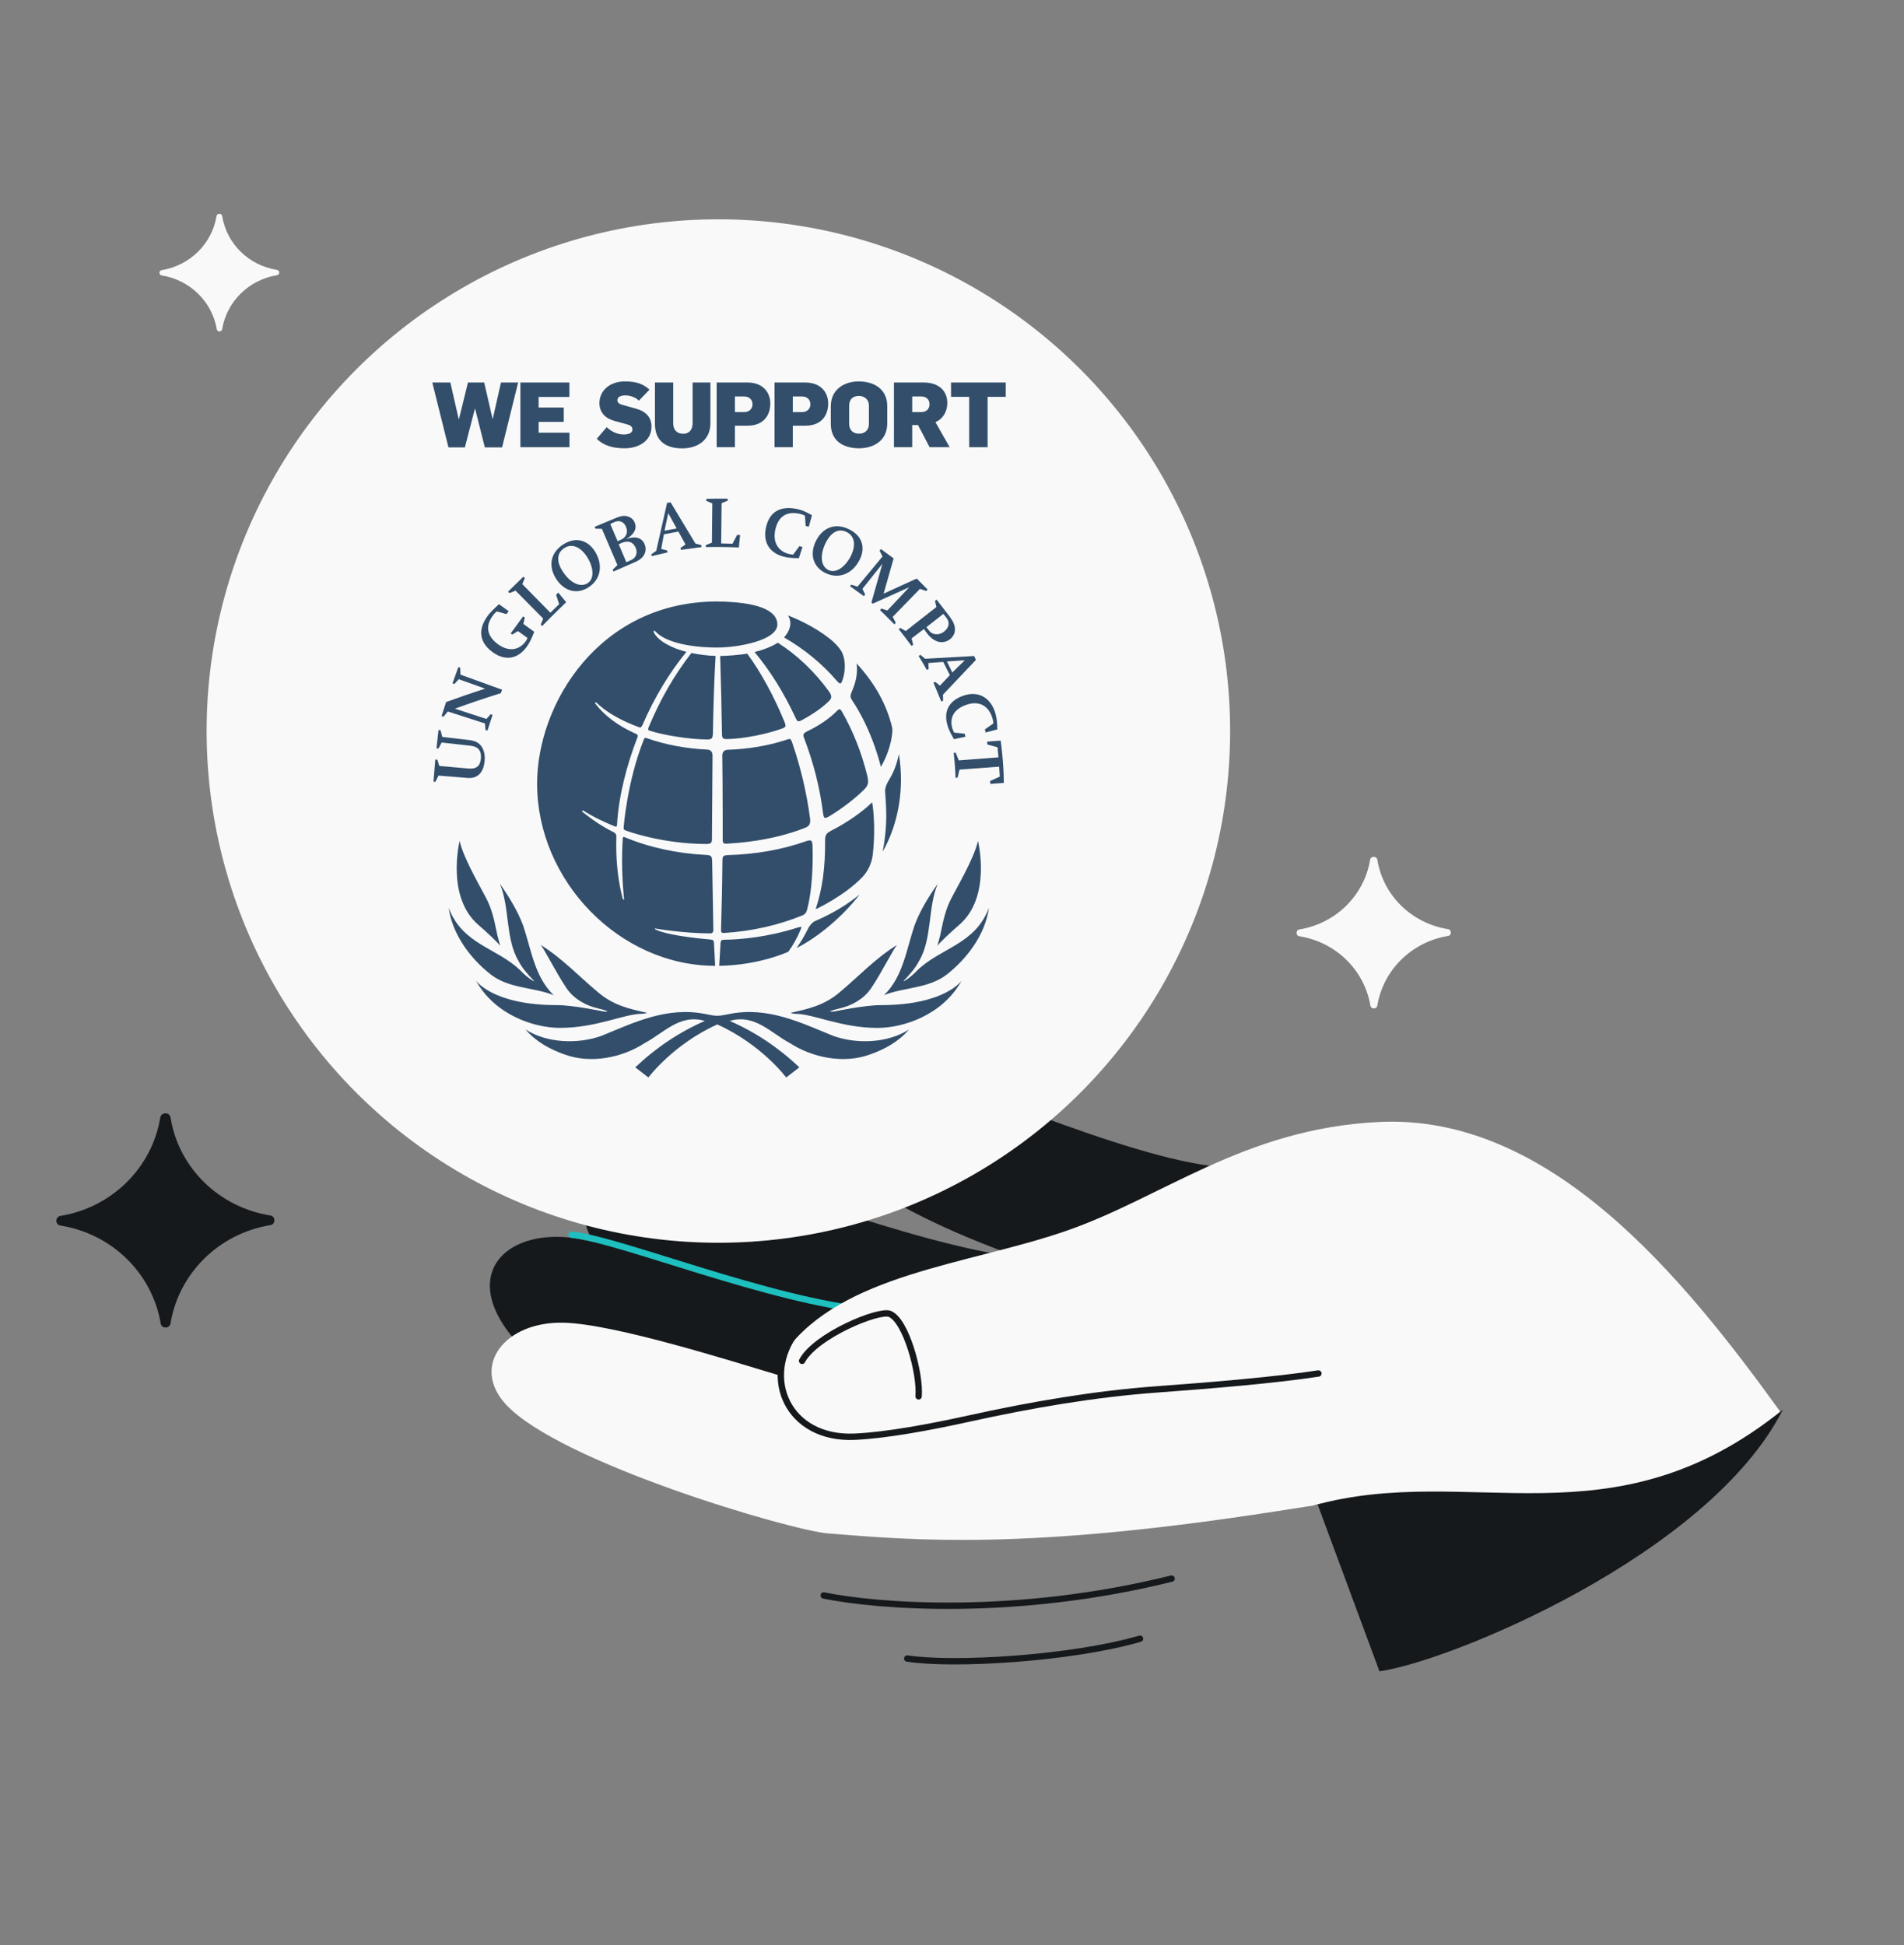
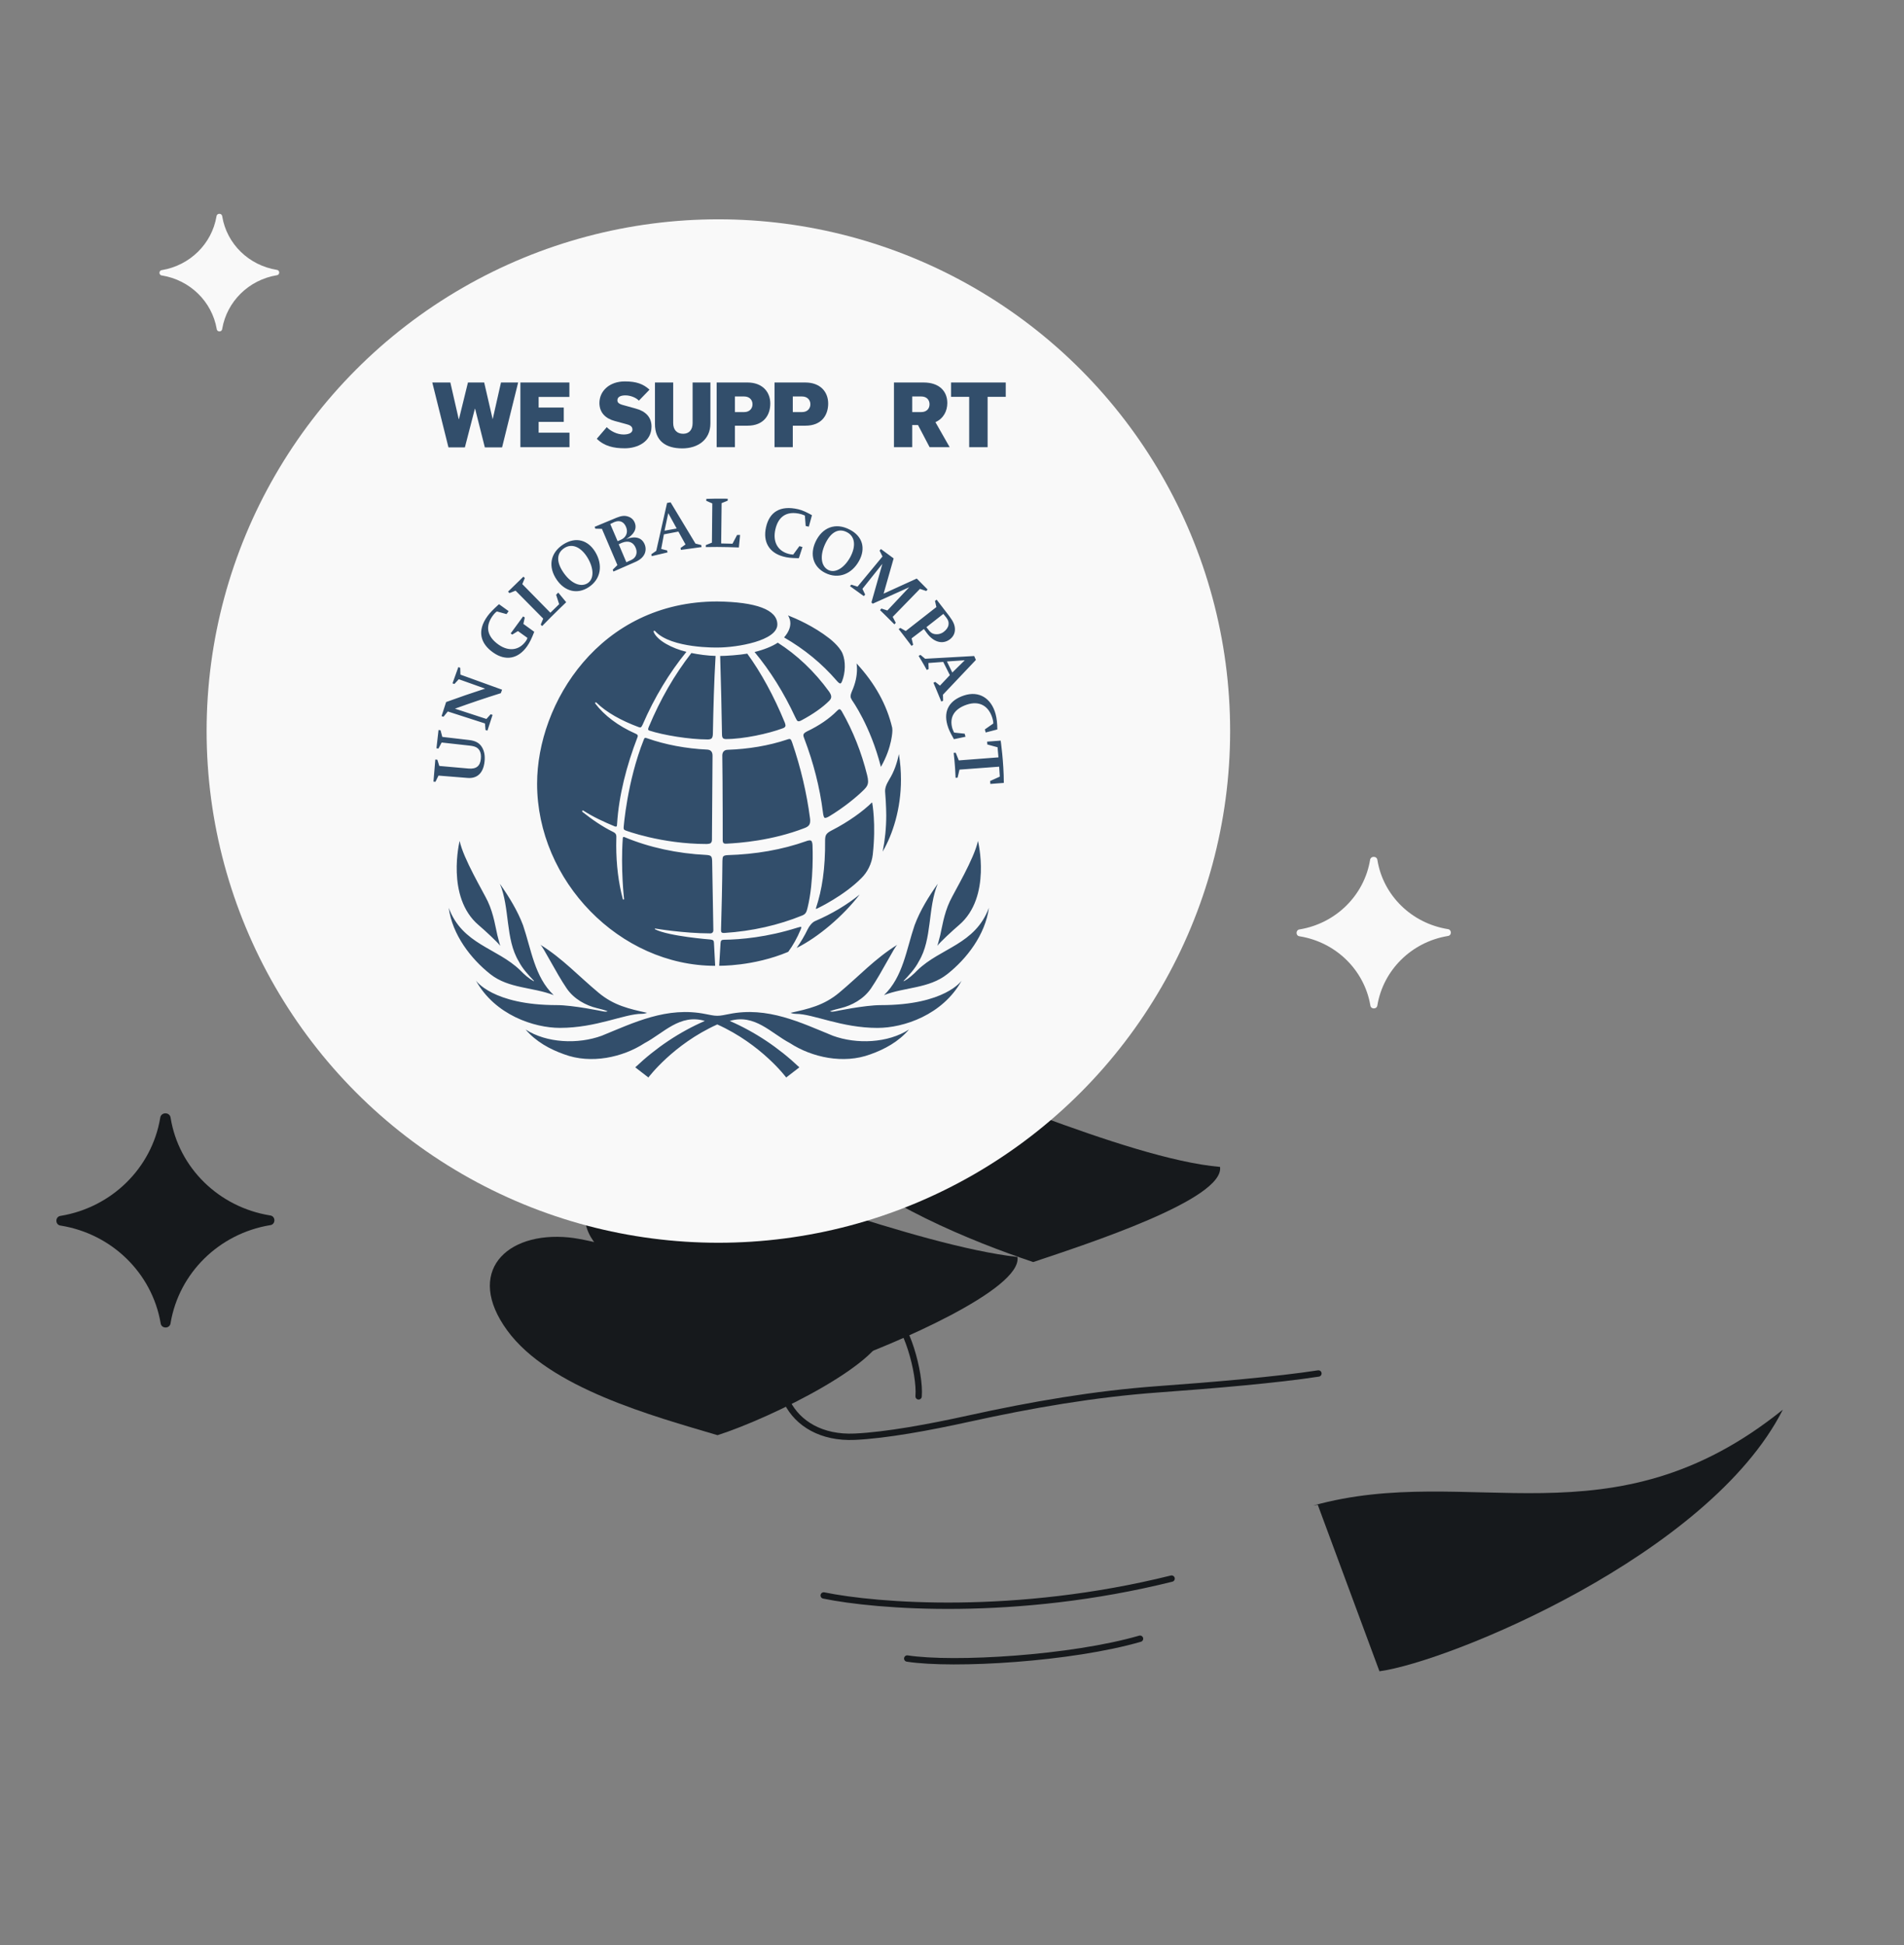
<svg xmlns="http://www.w3.org/2000/svg" width="599" height="612" viewBox="0 0 599 612" fill="none">
  <rect x="0" y="0" width="599" height="612" fill="#808080" stroke="none" />
  <path d="M159.593 418.611C172.849 436.747 205.502 445.523 225.733 451.54C242.677 446.116 279.625 427.925 278.334 417.697C252.581 410.901 194.169 390.809 178.976 389.323C159.123 387.382 146.204 400.291 159.593 418.611Z" fill="#16191C" />
  <path d="M188.796 392.935C204.794 408.705 243.646 423.481 264.017 429.004C280.824 423.169 321.633 405.666 320.094 395.473C288.699 391.969 230.11 368.709 215.131 365.763C191.046 361.025 175.696 380.022 188.796 392.935Z" fill="#16191C" />
-   <path d="M179.814 388.463C195.008 389.949 242.016 409.348 274.208 412.365" stroke="#1EBFBF" stroke-width="2" stroke-linecap="round" />
  <path d="M259.936 362.451C275.76 378.395 305.61 390.54 325.041 397.07C341.911 391.42 385.253 377.344 383.825 367.135C354.1 364.59 296.719 337.897 281.08 334.76C259.139 330.359 246.978 349.396 259.936 362.451Z" fill="#16191C" />
  <circle cx="226" cy="229.999" r="161" fill="#F9F9F9" />
  <path d="M259.379 257.266C259.015 256.956 258.879 255.469 258.879 255.469C257.907 247.743 255.923 239.969 253.017 232.338C252.853 231.936 252.745 231.613 252.745 231.338C252.745 230.945 252.944 230.604 253.818 230.148C257.714 228.296 260.908 226.103 263.316 223.662C263.699 223.27 263.987 223.118 264.133 223.143L264.155 223.143C264.301 223.143 264.554 223.34 264.848 223.833C268.355 229.971 271.027 236.715 272.805 243.878C272.995 244.663 273.097 245.28 273.097 245.809C273.097 246.841 272.748 247.518 271.808 248.458C269.438 250.819 265.304 254.18 260.863 256.839C260.772 256.89 259.696 257.542 259.379 257.266ZM255.622 266.179C255.622 266.179 255.651 264.818 255.173 264.502C254.739 264.204 253.653 264.644 253.653 264.644C246.022 267.357 237.689 268.784 228.928 269.041C227.269 269.151 227.361 269.537 227.272 270.845C227.206 278.558 227.038 285.838 226.839 292.437C226.839 292.437 226.785 293.111 227.022 293.361C227.231 293.567 227.883 293.529 227.883 293.529C236.593 292.966 244.854 291.098 252.441 288.006C253.565 287.525 253.745 286.86 254.062 285.594C256.122 277.295 255.622 266.182 255.622 266.182L255.622 266.179ZM252.232 226.581C255.663 224.761 258.835 222.551 260.889 220.472C261.326 220.029 261.503 219.64 261.503 219.209C261.503 218.779 261.297 218.266 260.835 217.592C256.179 211.173 250.678 206.02 244.687 202.203C242.977 203.352 240.268 204.434 237.388 205.137C242.344 211.106 246.63 217.984 250.181 225.631C250.539 226.397 250.776 226.831 251.039 226.897C251.368 227.017 251.862 226.79 252.232 226.581ZM246.212 229.157C246.652 228.986 246.934 228.869 247.083 228.48C247.219 228.1 246.88 227.309 246.88 227.309C243.509 219.057 239.385 211.54 235.09 205.65C232.767 206.071 228.206 206.397 226.566 206.381C226.816 214.721 227.019 222.995 227.139 230.977C227.139 231.686 227.269 232.091 227.494 232.275C227.652 232.43 228.013 232.525 228.408 232.525C233.884 232.525 241.705 230.835 246.209 229.157L246.212 229.157ZM252.099 291.763C252.106 291.576 251.925 291.611 251.925 291.611C251.757 291.617 251.495 291.677 250.846 291.864C241.316 294.877 233.014 295.608 227.693 295.665C226.946 295.7 226.744 295.909 226.68 296.792L226.259 303.844C226.259 303.844 236.986 304.094 247.975 299.473C249.479 297.435 250.792 295.086 251.865 292.507C251.982 292.228 252.077 291.988 252.099 291.763ZM274.401 252.582C274.369 252.389 274.204 252.569 274.204 252.569C271.672 255.086 267.01 258.545 261.55 261.321C259.787 262.236 259.604 262.888 259.575 264.41C259.667 273.203 258.61 279.989 256.705 285.718C256.705 285.718 256.543 286.123 257.059 285.857C257.562 285.604 265.551 281.786 271.001 276.267C272.859 274.478 274.271 271.699 274.575 268.863C275.657 259.115 274.397 252.579 274.397 252.579L274.401 252.582ZM277.132 241.283C280.747 234.978 280.747 229.809 280.747 229.809C280.747 229.483 280.715 229.198 280.69 228.989C279.015 221.792 275.268 214.981 269.476 208.733C269.574 209.334 269.609 209.923 269.609 210.527C269.609 212.727 269.109 214.981 268.102 217.294C267.735 218.143 267.592 218.677 267.592 219.095C267.592 219.538 267.798 219.826 268.074 220.352C268.074 220.352 273.828 228.28 277.135 241.283L277.132 241.283ZM194.137 259.172C194.694 250.29 197.106 240.89 200.537 231.99C200.613 231.794 200.644 231.635 200.644 231.521C200.628 231.246 200.505 231.091 200.011 230.854C194.406 228.388 190.079 225.046 187.3 221.39C187.3 221.39 187.126 221.184 187.3 221.026C187.468 220.887 187.655 221.067 187.655 221.067C190.81 224.159 195.498 226.742 200.872 228.742C201.1 228.828 201.271 228.872 201.407 228.872C201.635 228.872 201.822 228.73 202.201 227.929C205.825 219.526 210.583 211.645 215.951 205.083C211.431 203.988 206.813 201.557 205.664 198.883C205.664 198.883 205.522 198.588 205.724 198.475C205.981 198.348 206.167 198.636 206.167 198.636C211.2 204.086 225.797 203.725 225.797 203.725C231.896 203.725 244.554 201.589 244.554 196.468C244.554 191.815 237.84 189.391 225.642 189.236C188.734 189.236 168.971 221.187 168.971 246.559C168.971 277.178 194.975 303.866 224.993 303.866C224.959 303.372 224.614 296.675 224.614 296.675C224.576 295.934 224.401 295.694 223.484 295.586C223.484 295.586 210.386 294.583 206.082 292.377C205.914 292.263 206.009 292.092 206.234 292.149C206.234 292.149 215.074 293.659 223.468 293.668C223.468 293.668 224.42 293.716 224.42 292.659C224.42 291.712 224.044 270.927 224.044 270.927C223.984 269.363 223.743 269.11 222.24 268.984C213.118 268.553 204.224 266.619 196.507 263.391C196.302 263.321 196.2 263.293 196.099 263.343C195.928 263.423 195.928 263.755 195.928 263.755C195.244 273.364 196.321 282.771 196.321 282.771C196.362 282.932 196.298 283.015 196.15 283.021C195.979 283.052 195.938 282.856 195.938 282.856C194.561 277.688 193.88 272.032 193.865 266.043C193.865 265.606 193.906 263.176 193.906 263.176C193.902 262.533 193.646 262.125 193.054 261.827C189.373 260.023 186.142 257.751 183.242 255.44C183.242 255.44 183.034 255.253 183.211 255.057C183.356 254.927 183.527 255.035 183.527 255.035C186.518 256.966 189.94 258.58 193.504 260.042L193.906 260.064C194.111 259.925 194.105 259.637 194.14 259.178M264.943 214.253C265.94 211.695 266.127 208.182 265.057 205.599C264.048 203.213 260.838 200.798 260.838 200.798C255.973 197.012 250.491 194.626 247.918 193.619C248.396 194.417 248.646 195.252 248.646 196.113C248.646 197.579 247.962 199.063 246.668 200.551C253.087 204.26 258.512 208.707 263.206 214.139C263.206 214.139 263.953 215.076 264.374 215.038C264.69 215 264.943 214.253 264.943 214.253ZM278.816 256.497C278.816 260.435 278.423 264.29 277.686 267.939C280.864 262.444 283.446 254.5 283.446 245.261C283.446 242.675 283.247 239.998 282.788 237.244C282.234 239.969 281.329 242.713 279.775 245.22C278.743 246.926 278.357 248.103 278.471 249.265C278.8 253.101 278.816 256.494 278.816 256.494L278.816 256.497ZM254.119 292.326C253.118 294.418 251.925 296.4 250.628 298.248C257.436 294.852 265.206 288.237 270.451 281.438C266.383 284.714 261.715 287.522 256.499 289.756C255.486 290.174 254.593 291.37 254.122 292.326L254.119 292.326ZM224.161 237.703C224.161 236.513 223.566 235.915 222.528 235.842C215.843 235.528 209.313 234.3 203.651 232.3C203.366 232.202 203.157 232.139 203.037 232.139C202.841 232.158 202.711 232.224 202.543 232.689C197.261 245.948 196.207 260.264 196.207 260.264C196.15 260.935 196.321 261.065 196.783 261.273C196.783 261.273 207.987 265.54 222.338 265.54C222.338 265.54 223.328 265.508 223.598 265.252C223.961 264.888 224.003 264.613 223.984 263.464C224.028 256.393 224.164 237.7 224.164 237.7L224.161 237.703ZM204.142 228.616C203.79 229.375 203.949 229.613 203.949 229.613C204.037 229.777 204.29 229.857 204.29 229.857C208.592 231.275 216.85 232.648 222.629 232.648C223.268 232.648 223.639 232.525 223.87 232.313C224.104 232.088 224.262 231.62 224.272 230.835C224.424 222.84 224.636 214.522 225.123 206.365C222.638 206.324 219.619 205.884 217.508 205.454C212.162 212.331 207.724 220.045 204.145 228.616M228.57 265.436C232.561 265.233 242.816 264.521 253.156 260.511C254.559 259.973 254.872 259.311 254.881 258.248C254.881 257.975 254.875 257.681 254.821 257.383C253.796 249.499 251.913 241.536 249.244 233.696C248.887 232.667 248.703 232.496 248.393 232.496C248.209 232.496 247.94 232.56 247.542 232.708C241.848 234.598 235.565 235.671 228.902 235.902C227.63 235.943 227.228 236.832 227.234 237.744C227.272 241.84 227.361 248.293 227.361 256.972C227.361 259.172 227.364 262.115 227.364 264.252C227.364 264.252 227.332 264.926 227.614 265.233C227.785 265.401 228.117 265.461 228.573 265.436L228.57 265.436ZM141.156 285.607C145.495 297.216 156.355 298.185 163.647 305.265C164.992 306.661 166.391 307.88 167.907 308.718L167.999 308.611C166.309 306.826 164.363 304.775 163.201 302.467C158.938 295.444 160.447 285.607 157.257 278.045C160.143 282.176 162.783 286.427 164.549 291.098C167.148 298.72 168.154 307.323 174.19 313.093C167.661 310.532 160.049 311.076 154.244 306.481C148.138 301.651 142.333 294.149 141.159 285.61L141.156 285.607ZM201.917 318.973C202.869 318.973 203.569 318.657 203.569 318.657C197.91 317.4 193.149 316.365 188.31 312.33C181.91 307.003 177.029 301.603 169.977 297.213C170.848 297.777 174.887 305.996 178.257 310.94C180.596 314.387 184.391 316.343 187.699 317.153C190.56 317.847 191.158 318.16 191.158 318.16C191.158 318.16 190.677 318.423 189.652 318.188C189.652 318.188 180.261 316.229 175.181 316.229C154.956 316.229 149.721 308.503 149.721 308.503C155.7 319.356 168.047 323.392 176.149 323.392C187.677 323.392 196.371 318.967 201.917 318.967L201.917 318.973ZM276.129 323.398C284.216 323.398 296.563 319.359 302.548 308.509C302.548 308.509 297.322 316.235 277.088 316.235C272.03 316.235 262.649 318.195 262.649 318.195C261.607 318.429 261.117 318.166 261.117 318.166C261.117 318.166 261.718 317.856 264.595 317.16C267.896 316.346 271.698 314.39 274.033 310.947C277.411 306.003 281.437 297.78 282.32 297.22C275.255 301.606 270.375 307.009 263.991 312.336C259.135 316.372 254.372 317.403 248.709 318.663C248.709 318.663 249.409 318.98 250.365 318.98C255.907 318.98 264.601 323.404 276.129 323.404L276.129 323.398ZM150.56 291.044C152.538 292.728 156.624 296.511 157.374 297.583C157.374 297.583 156.912 296.048 156.453 294.149C155.991 292.263 155.345 287.601 153.459 283.597C151.974 280.451 145.79 270.196 144.603 264.575C144.603 264.575 140.213 282.226 150.56 291.048L150.56 291.044ZM278.097 313.089C284.621 310.529 292.214 311.073 298.022 306.477C304.137 301.647 309.942 294.146 311.119 285.607C306.773 297.216 295.908 298.185 288.618 305.265C287.276 306.661 285.884 307.88 284.368 308.718L284.279 308.611C285.956 306.826 287.897 304.775 289.065 302.467C293.331 295.444 291.825 285.607 295.018 278.045C292.113 282.176 289.479 286.427 287.732 291.098C285.133 298.72 284.124 307.323 278.101 313.093L278.097 313.089ZM262.019 325.867C251.963 321.768 241.484 316.571 229.352 319.043C227.975 319.293 226.861 319.587 225.658 319.587C224.455 319.587 223.357 319.293 221.986 319.043C209.836 316.574 199.362 321.768 189.307 325.867C181.793 328.617 171.962 328.177 165.356 323.914C168.613 327.734 172.997 330.124 177.51 331.719C185.907 334.846 195.871 332.713 202.815 328.177C208.763 325.041 213.9 318.878 221.74 321.208C213.748 324.696 206.465 329.557 199.853 335.808L203.987 339.002C203.987 339.002 211.744 328.579 225.658 322.312C239.581 328.579 247.336 339.002 247.336 339.002L251.482 335.808C244.87 329.554 237.565 324.696 229.58 321.208C237.423 318.878 242.553 325.044 248.501 328.177C255.464 332.713 265.421 334.843 273.815 331.719C278.329 330.124 282.7 327.734 285.966 323.914C279.357 328.177 269.533 328.617 262.016 325.867L262.019 325.867ZM301.706 291.044C312.059 282.223 307.669 264.571 307.669 264.571C306.482 270.193 300.291 280.451 298.813 283.594C296.924 287.601 296.271 292.26 295.816 294.146C295.36 296.045 294.892 297.58 294.892 297.58C295.638 296.511 299.728 292.728 301.709 291.041L301.706 291.044ZM138.206 240.982C141.26 241.254 144.315 241.526 147.366 241.795C149.809 242.017 151.05 241.052 151.278 238.738C151.389 237.652 151.25 236.791 150.863 236.127C150.303 235.193 149.461 234.778 147.79 234.595C144.843 234.269 141.893 233.94 138.947 233.61C138.608 234.24 138.276 234.87 137.94 235.503C137.731 235.481 137.519 235.462 137.307 235.437C137.513 233.512 137.728 231.594 137.962 229.673C138.174 229.698 138.383 229.727 138.592 229.749C138.776 230.448 138.956 231.148 139.146 231.844C141.957 232.17 144.767 232.499 147.578 232.829C149.699 233.075 150.933 233.819 151.731 235.256C152.376 236.449 152.62 237.817 152.455 239.494C152.104 243.125 150.211 244.998 147.135 244.758C144.071 244.511 141.01 244.267 137.947 244.02C137.627 244.666 137.317 245.315 137 245.964C136.788 245.951 136.579 245.932 136.367 245.919C136.541 243.596 136.734 241.276 136.953 238.959C137.165 238.975 137.374 238.997 137.583 239.02C137.788 239.672 137.994 240.327 138.2 240.979L138.206 240.982ZM143.128 222.963C146.432 224.045 149.73 225.125 153.031 226.201C153.475 225.707 153.915 225.213 154.358 224.72C154.557 224.786 154.76 224.856 154.962 224.919C154.411 226.565 153.877 228.214 153.351 229.866C153.149 229.806 152.949 229.739 152.747 229.676C152.683 228.992 152.63 228.302 152.569 227.612C148.676 226.356 144.78 225.103 140.884 223.846C140.425 224.397 139.972 224.947 139.52 225.501C139.317 225.435 139.114 225.372 138.915 225.311C139.384 223.83 139.861 222.352 140.349 220.88C144.441 219.386 148.531 217.981 152.623 216.658C149.863 215.674 147.097 214.683 144.331 213.699C143.868 214.196 143.413 214.699 142.957 215.199C142.758 215.129 142.555 215.06 142.359 214.99C142.957 213.284 143.565 211.584 144.194 209.891C144.391 209.961 144.587 210.04 144.786 210.109C144.805 210.828 144.828 211.54 144.85 212.252C149.218 213.835 153.592 215.417 157.956 216.994C157.823 217.358 157.694 217.722 157.561 218.086C152.747 219.592 147.936 221.216 143.128 222.963ZM164.651 196.291L168.075 198.782C167.259 200.867 166.66 202.143 165.812 203.349C163.03 207.308 159.055 208.055 155.158 205.302C151.208 202.542 149.942 198.554 153.367 193.847C154.117 192.793 155.231 191.698 156.697 190.347L156.988 190.093L160.014 192.277L159.355 193.211L156.336 192.379C155.934 192.632 155.614 192.958 155.31 193.334C152.37 197.015 153.285 200.336 156.89 202.849C160.109 205.083 163.41 204.621 165.489 201.627C165.872 201.057 165.923 200.69 165.923 200.69L162.948 198.55L161.169 199.649L160.653 199.297L164.571 193.936L165.097 194.278L164.654 196.3L164.651 196.291ZM170.895 194.626L162.201 185.836L160.28 186.596L159.824 186.15L164.657 181.437L165.11 181.858L164.318 183.776L173.149 192.774L175.909 190.087L174.953 187.124L175.63 186.444L178.128 189.47C178.128 189.47 174.339 193.075 170.557 196.974L170.117 196.512L170.898 194.626L170.895 194.626ZM175.203 182.475C172.367 178.42 173.006 173.973 177.248 171.255C181.191 168.754 184.999 169.919 187.262 173.644C189.734 177.718 189.073 182.225 185.198 184.741C181.657 187.077 177.729 186.099 175.203 182.475ZM177.393 180.323C179.789 183.684 182.764 184.814 184.847 183.497C186.86 182.219 186.939 179.003 184.885 175.537C182.92 172.236 180.074 170.812 177.574 172.407C174.896 174.119 175.067 177.05 177.396 180.323L177.393 180.323ZM194.235 177.784L189.367 166.387L187.306 166.336L187.069 165.757L193.95 162.886C195.57 162.234 196.605 162.155 197.694 162.551C198.656 162.889 199.343 163.548 199.701 164.475C200.467 166.396 199.41 168.27 196.963 169.606C199.954 168.536 201.977 169.153 202.85 171.365C203.303 172.524 203.154 173.831 202.48 174.8C201.815 175.803 200.84 176.458 198.9 177.237L192.994 179.823L192.769 179.234L194.235 177.787L194.235 177.784ZM194.301 170.273L195.222 169.871C196.909 169.188 197.678 167.596 196.992 165.88C196.321 164.162 194.975 163.541 193.254 164.26L191.991 164.871L194.304 170.27L194.301 170.273ZM197.055 176.898L197.859 176.515C199.062 176.034 199.565 175.67 199.979 174.929C200.359 174.167 200.375 173.344 200.017 172.432C199.277 170.561 197.745 169.963 195.697 170.761L194.649 171.232L197.052 176.898L197.055 176.898ZM208.87 168.115L208.016 172.711L209.883 173.182L210.007 173.803L205.025 174.977L204.923 174.369L206.452 173.309L209.861 158.24L210.972 158.047L218.793 171.024L220.619 171.489L220.717 172.122L214.216 173.008L214.102 172.404L215.663 171.296L213.422 167.248L208.867 168.121L208.87 168.115ZM209.06 166.972L212.884 166.276L210.234 161.452L209.06 166.972ZM223.971 170.726L224.094 158.398L222.199 157.575L222.211 156.952C225.715 156.838 228.937 156.904 228.937 156.904L228.937 157.518L227.022 158.3L226.88 170.982L230.444 171.065L231.896 168.305L232.83 168.314L232.45 172.242C232.45 172.242 226.718 171.992 222.037 172.122L222.047 171.505L223.968 170.729L223.971 170.726ZM249.532 174.496L251.485 171.831L252.463 172.1L251.318 175.616L250.95 175.616C248.814 175.569 247.655 175.452 246.348 175.078C241.908 173.863 239.964 170.397 240.996 165.864C242.056 161.126 245.402 158.898 251.121 160.221C252.47 160.538 253.85 161.19 255.445 162.098L254.457 165.703L253.47 165.485L253.22 162.218C253.22 162.218 252.704 161.956 252.049 161.766C247.181 160.477 244.766 162.864 243.93 166.561C243.05 170.406 244.611 173.309 248.051 174.252C248.564 174.379 248.899 174.461 249.529 174.489L249.532 174.496ZM277.98 186.776L288.413 182.022L291.815 185.463L291.397 185.941L289.413 185.276L280.845 194.078L281.813 195.955L281.373 196.433C279.113 194.129 276.866 191.973 276.866 191.973L277.275 191.457L279.164 192.075L286.045 184.754L274.565 189.935L274.147 189.546L277.597 177.395L271.321 185.263L272.185 187.071L271.748 187.549L267.409 184.415L267.82 183.947L269.783 184.57L277.635 175.081L276.717 173.23L277.151 172.749L281.142 175.686L277.984 186.776L277.98 186.776ZM290.663 197.902L286.789 200.842L287.273 202.842L286.779 203.216C284.836 200.592 282.722 197.93 282.722 197.93L283.231 197.553L284.947 198.535L294.588 190.992L294.145 189.046L294.67 188.669L298.645 193.838C299.984 195.632 300.405 196.727 300.424 198.006C300.43 199.288 299.861 200.389 298.753 201.206C296.484 202.839 293.663 202.019 291.587 199.177L290.66 197.898L290.663 197.902ZM291.891 197.889C292.622 198.895 293.116 199.275 293.834 199.453C294.793 199.671 295.895 199.535 296.857 198.832C297.737 198.161 298.275 197.427 298.405 196.579C298.519 195.762 298.36 195.142 297.677 194.265L296.778 193.144L291.448 197.322L291.891 197.889ZM296.74 208.252L292.084 208.597L292.157 210.499L291.565 210.784C290.4 208.635 288.995 206.359 288.995 206.359L289.574 206.036L291.052 207.261L306.476 206.397L307.017 207.625L296.651 218.567L296.708 220.456L296.135 220.732C294.888 217.649 293.66 214.813 293.66 214.813L294.23 214.531L295.708 215.718L298.829 212.41L296.74 208.255L296.74 208.252ZM297.902 208.112L299.598 211.594L303.52 207.732L297.898 208.112L297.902 208.112ZM300.161 230.49L303.485 230.835L303.747 231.794L300.111 232.566L299.934 232.259C298.889 230.398 298.386 229.344 298.028 228.043C296.765 223.504 298.781 220.292 303.27 218.81C307.989 217.247 311.866 219.662 313.211 224.64C313.581 225.989 313.756 227.647 313.765 229.499L310.09 230.455L309.84 229.483L312.502 227.625C312.502 227.23 312.436 226.745 312.293 226.226C311.129 222.004 308.03 220.383 304.146 221.703C300.348 222.988 298.611 225.533 299.585 229.1C299.731 229.613 299.905 229.907 300.136 230.426L300.161 230.493L300.161 230.49ZM314.341 241.213L301.858 242.137L301.247 244.672L300.63 244.72C300.497 240.672 300.028 236.87 300.028 236.87L300.668 236.823L301.636 239.238L314.116 238.282L313.832 235.107L310.619 234.231L310.549 233.335L314.813 233.009C314.813 233.009 315.794 239.741 315.803 246.321L311.568 246.644L311.499 245.723L314.537 244.346L314.338 241.213L314.341 241.213ZM256.565 170.47C258.661 165.959 262.823 164.295 267.292 166.615C271.451 168.729 272.381 172.612 270.276 176.436C268.001 180.617 263.766 182.329 259.616 180.253C255.834 178.36 254.707 174.493 256.565 170.47ZM259.531 171.283C257.844 175.034 258.373 178.164 260.541 179.31C262.655 180.411 265.481 178.867 267.453 175.36C269.289 171.998 269.124 168.833 266.466 167.45C263.658 165.978 261.202 167.618 259.531 171.283Z" fill="#324E6B" />
  <path d="M136 120.344L141.681 120.344L144.308 131.849L144.394 131.849L147.217 120.344L152.326 120.344L154.981 131.849L155.01 131.849L157.611 120.344L163.008 120.344L157.956 140.756L152.531 140.756L149.477 128.624L149.392 128.624L146.252 140.756L141.086 140.756L136 120.344Z" fill="#324E6B" />
  <path d="M163.717 120.344L179.131 120.344L179.131 124.883L169.455 124.883L169.455 128.222L177.362 128.222L177.362 132.732L169.455 132.732L169.455 136.128L179.159 136.128L179.159 140.695L163.717 140.695L163.717 120.344Z" fill="#324E6B" />
  <path d="M187.752 138.043L190.892 134.388C192.063 135.616 194.117 136.701 196.171 136.701C197.456 136.701 198.969 136.359 198.969 135.16C198.969 134.046 198.055 133.704 196.944 133.419L193.377 132.447C190.607 131.704 188.581 129.906 188.581 126.795C188.581 122.996 191.75 119.999 196.573 119.999C200.258 119.999 202.397 120.828 204.337 122.598L200.998 126.051C199.998 124.994 198.172 124.395 196.773 124.395C195.374 124.395 194.231 124.794 194.231 125.965C194.231 127.022 195.402 127.279 196.887 127.678L199.969 128.535C203.109 129.365 204.964 131.248 204.964 134.188C204.964 138.955 200.625 141.041 196.57 141.041C193.089 141.041 190.12 140.385 187.749 138.043L187.752 138.043Z" fill="#324E6B" />
  <path d="M206.05 133.39L206.05 120.344L211.788 120.344L211.788 133.105C211.788 135.274 212.988 136.473 214.928 136.473C216.754 136.473 217.897 135.274 217.897 133.105L217.897 120.344L223.493 120.344L223.493 133.219C223.493 138.413 219.467 141.069 214.672 141.069C209.304 141.069 206.05 138.613 206.05 133.39Z" fill="#324E6B" />
  <path d="M225.465 120.344L235.141 120.344C239.936 120.344 242.335 123.37 242.335 126.965C242.335 130.561 240.309 133.932 235.169 133.932L231.2 133.932L231.2 140.699L225.462 140.699L225.462 120.344L225.465 120.344ZM234.112 129.652C235.768 129.652 236.739 128.567 236.739 127.196C236.739 125.826 235.796 124.74 234.112 124.74L231.2 124.74L231.2 129.649L234.112 129.649L234.112 129.652Z" fill="#324E6B" />
  <path d="M243.677 120.344L253.353 120.344C258.148 120.344 260.547 123.37 260.547 126.965C260.547 130.561 258.521 133.932 253.381 133.932L249.412 133.932L249.412 140.699L243.674 140.699L243.674 120.344L243.677 120.344ZM252.324 129.652C253.979 129.652 254.951 128.567 254.951 127.196C254.951 125.826 254.008 124.74 252.324 124.74L249.412 124.74L249.412 129.649L252.324 129.649L252.324 129.652Z" fill="#324E6B" />
-   <path d="M261.373 133.362L261.373 127.823C261.373 122.483 265.627 120.002 270.166 120.002C274.704 120.002 279.129 122.199 279.129 127.794L279.129 133.219C279.129 138.787 274.648 141.04 270.28 141.04C265.655 141.04 261.373 138.986 261.373 133.362ZM273.362 133.39L273.362 127.595C273.362 125.626 271.878 124.569 270.223 124.569C268.453 124.569 267.14 125.512 267.14 127.624L267.14 133.305C267.14 135.331 268.368 136.445 270.28 136.445C271.992 136.445 273.362 135.388 273.362 133.39Z" fill="#324E6B" />
  <path d="M281.24 120.344L290.574 120.344C295.597 120.344 298.025 123.199 298.025 126.794C298.025 129.279 296.854 131.675 294.284 132.817L298.765 140.695L292.457 140.695L288.805 133.729L286.979 133.729L286.979 140.695L281.24 140.695L281.24 120.344ZM289.805 129.652C291.489 129.652 292.432 128.595 292.432 127.196C292.432 125.797 291.517 124.74 289.833 124.74L286.979 124.74L286.979 129.649L289.805 129.649L289.805 129.652Z" fill="#324E6B" />
  <path d="M304.906 124.854L299.196 124.854L299.196 120.344L316.411 120.344L316.411 124.854L310.701 124.854L310.701 140.699L304.906 140.699L304.906 124.854Z" fill="#324E6B" />
-   <path d="M334.674 387.518C365.527 377.028 391.066 355.151 433.658 353.002C487.696 350.275 529.617 401.93 560.292 444.444C526.356 493.964 439.261 487.87 414.576 473.453L401.01 475.56C322.955 487.686 288.135 484.676 260.475 482.442C248.696 481.491 175.796 460.075 159.103 441.802C148.011 429.66 158.889 415.711 177.321 416.149C193.389 416.532 230.607 428.401 245.436 432.808C245.536 431.627 246.018 427.521 247.073 425.129C265.029 400.875 303.82 398.008 334.674 387.518Z" fill="#F9F9F9" />
  <path fill-rule="evenodd" clip-rule="evenodd" d="M560.884 443.507C537.684 489.283 455.894 522.84 433.975 525.82L414.575 473.454L413.128 473.679C462.486 459.919 506.951 487.014 560.884 443.507Z" fill="#16191C" />
  <path d="M250.603 418.88C239.416 433.479 247.899 452.975 268.891 452.023C278.765 451.576 292.443 449.047 304.728 446.339C324.414 441.998 344.316 438.551 364.421 437.096C381.517 435.858 401.965 434.115 414.777 432.124" stroke="#16191C" stroke-width="2" stroke-linecap="round" />
  <path d="M252.338 428.16C256.577 420.2 276.452 411.977 279.932 413.377C285.033 415.43 289.589 432.103 288.998 439.33" stroke="#16191C" stroke-width="2" stroke-linecap="round" />
  <path d="M259.139 501.965C275.823 505.395 319.442 508.875 368.583 496.663M285.416 521.808C300.161 524.065 337.104 521.823 358.652 515.573" stroke="#16191C" stroke-width="2" stroke-linecap="round" stroke-linejoin="round" />
  <path d="M50.948 86.671V86.671C49.91 86.589 49.908 85.072 50.944 84.978V84.978C59.744 83.508 66.641 76.721 68.105 68.091V68.091C68.205 66.991 69.811 66.988 69.915 68.087V68.087C71.331 76.712 78.256 83.47 87.062 84.904V84.904C88.099 84.994 88.102 86.511 87.066 86.597V86.597C78.265 88.066 71.368 94.853 69.905 103.483V103.483C69.809 104.537 68.268 104.541 68.177 103.487V103.487C66.679 94.863 59.754 88.104 50.948 86.671Z" fill="#F9F9F9" />
  <path d="M19.155 385.608V385.608C17.267 385.459 17.262 382.698 19.148 382.526V382.526C35.171 379.85 47.729 367.493 50.393 351.78V351.78C50.575 349.777 53.499 349.771 53.689 351.773V351.773C56.268 367.476 68.876 379.781 84.909 382.391V382.391C86.796 382.555 86.803 385.317 84.916 385.474V385.474C68.893 388.149 56.335 400.506 53.671 416.22V416.22C53.497 418.138 50.691 418.145 50.525 416.226V416.226C47.797 400.524 35.188 388.218 19.155 385.608Z" fill="#16191C" />
  <path d="M408.902 294.588V294.588C407.566 294.482 407.563 292.527 408.898 292.406V292.406C420.238 290.512 429.125 281.767 431.011 270.646V270.646C431.139 269.229 433.209 269.224 433.343 270.642V270.642C435.168 281.755 444.091 290.464 455.439 292.311V292.311C456.774 292.427 456.779 294.381 455.443 294.492V294.492C444.104 296.386 435.216 305.131 433.331 316.252V316.252C433.207 317.61 431.222 317.615 431.104 316.256V316.256C429.173 305.143 420.25 296.434 408.902 294.588Z" fill="#F9F9F9" />
</svg>